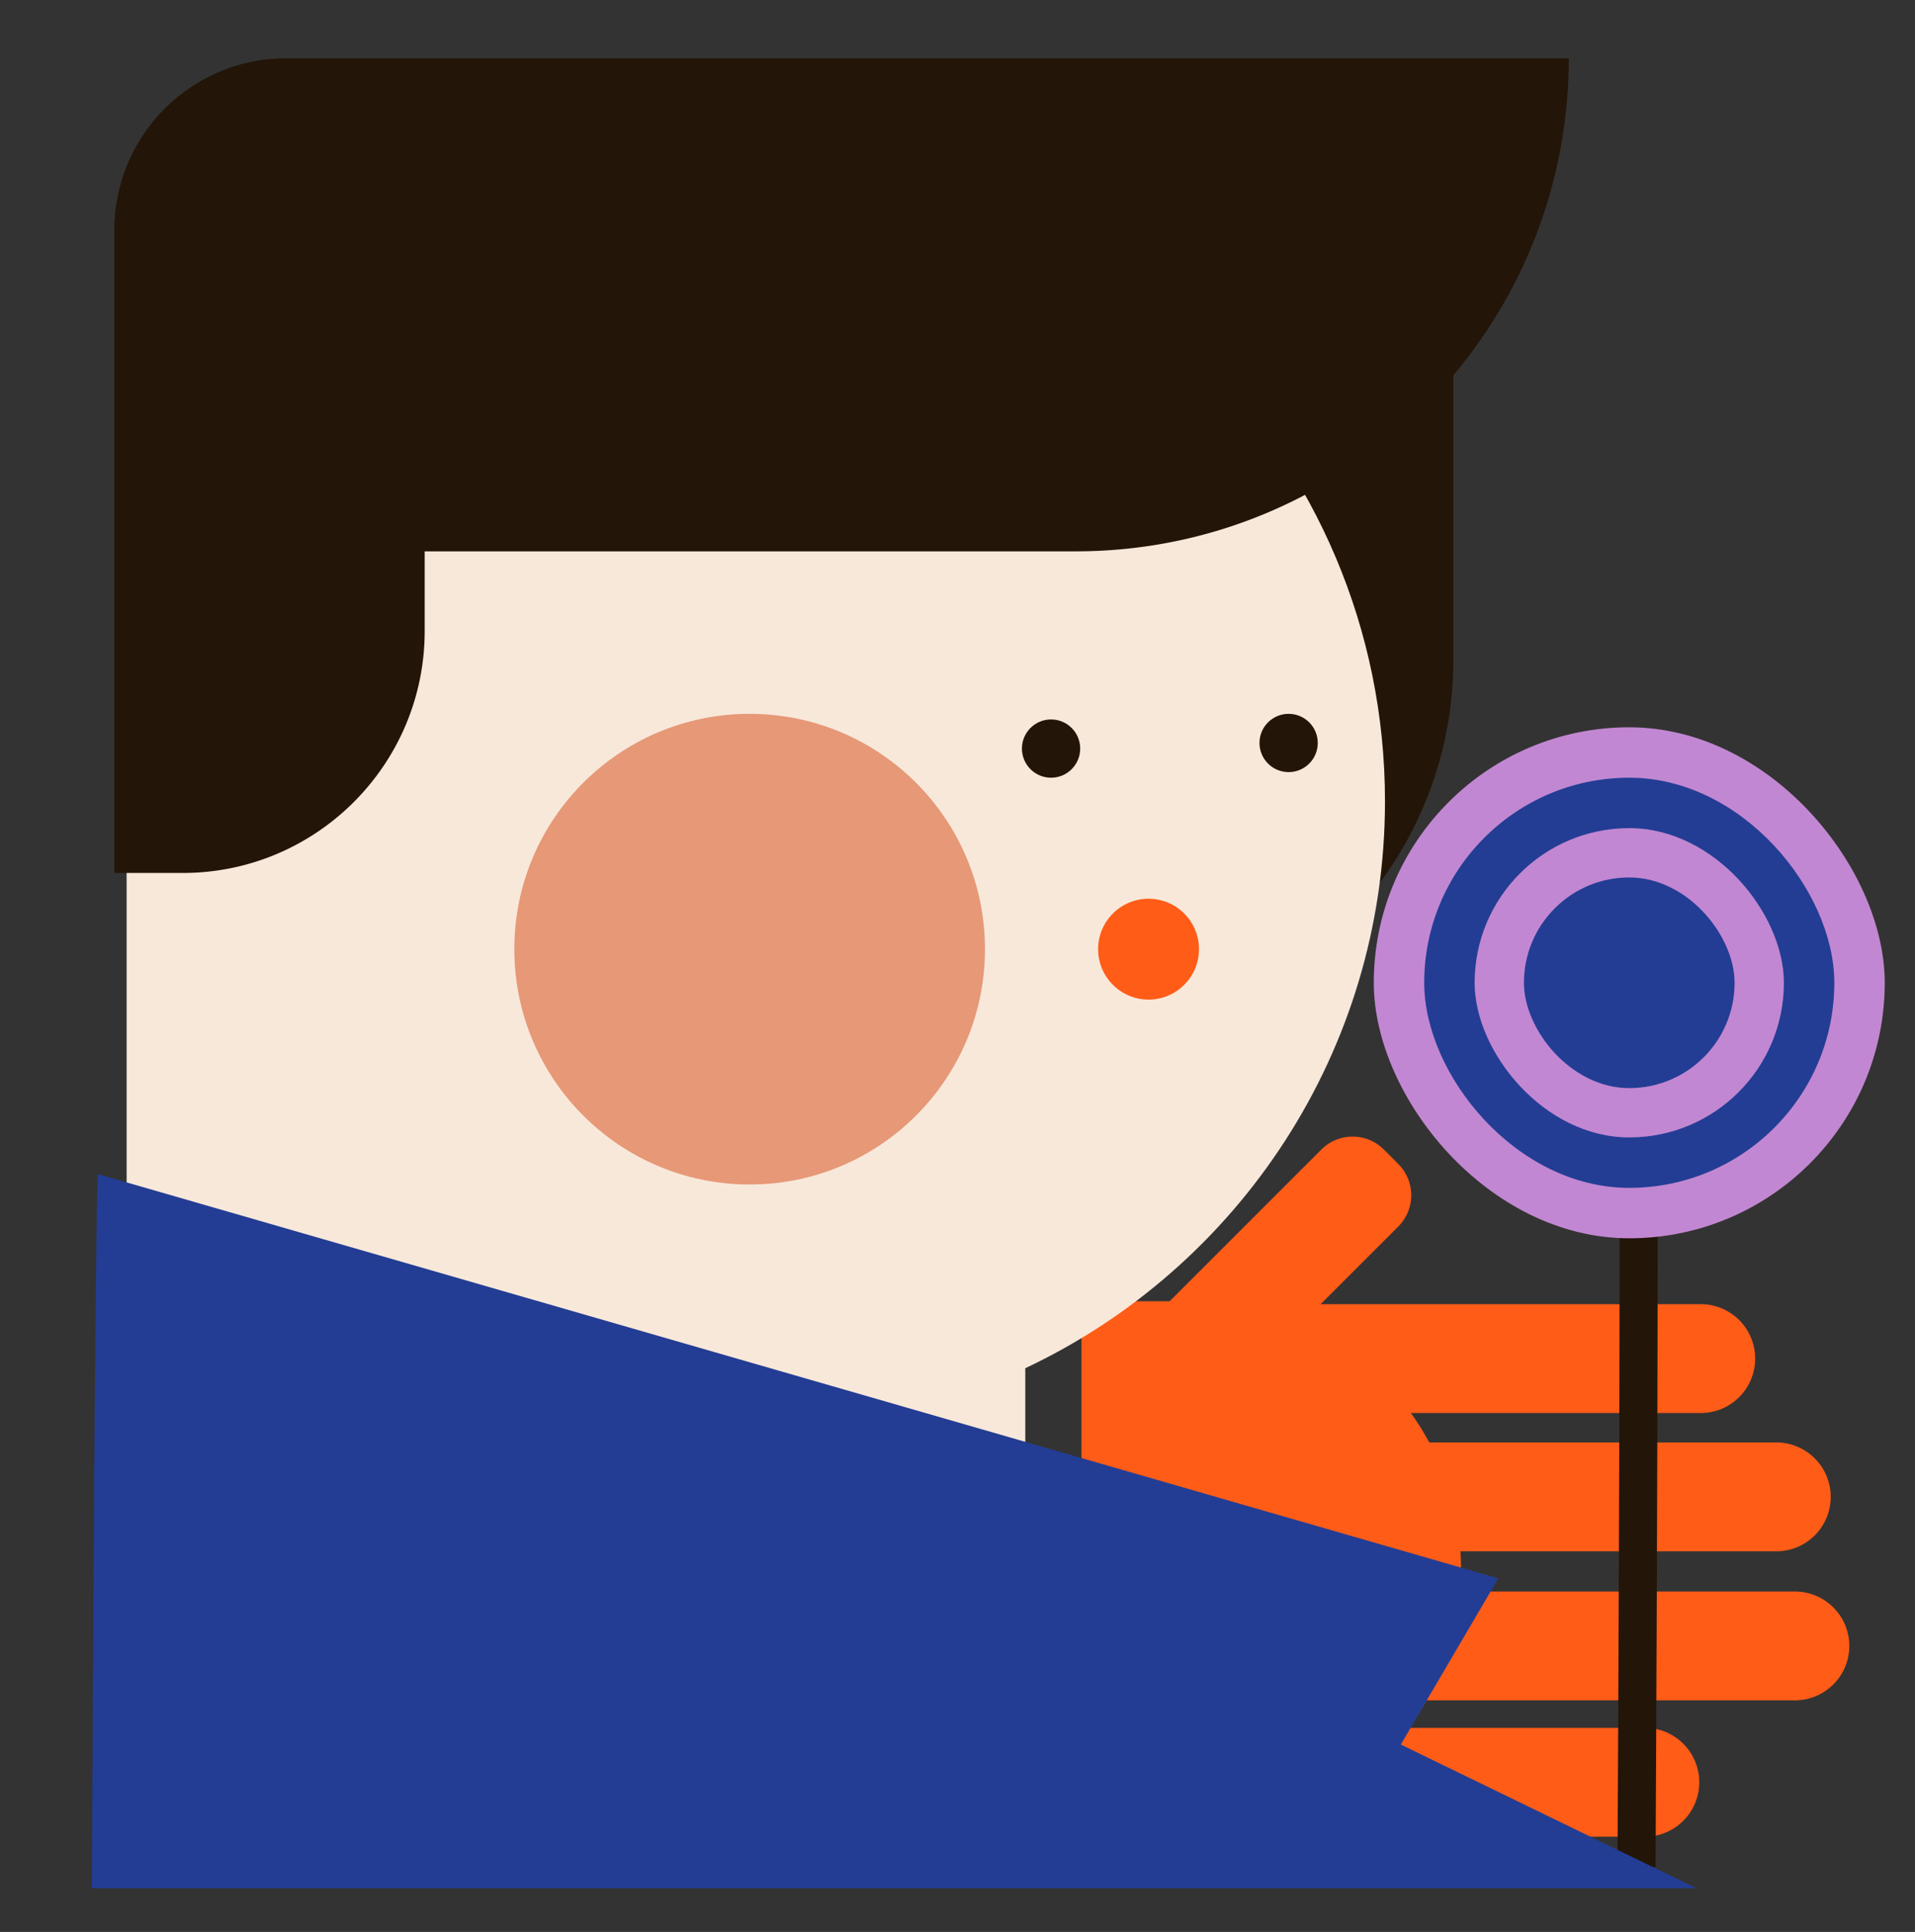
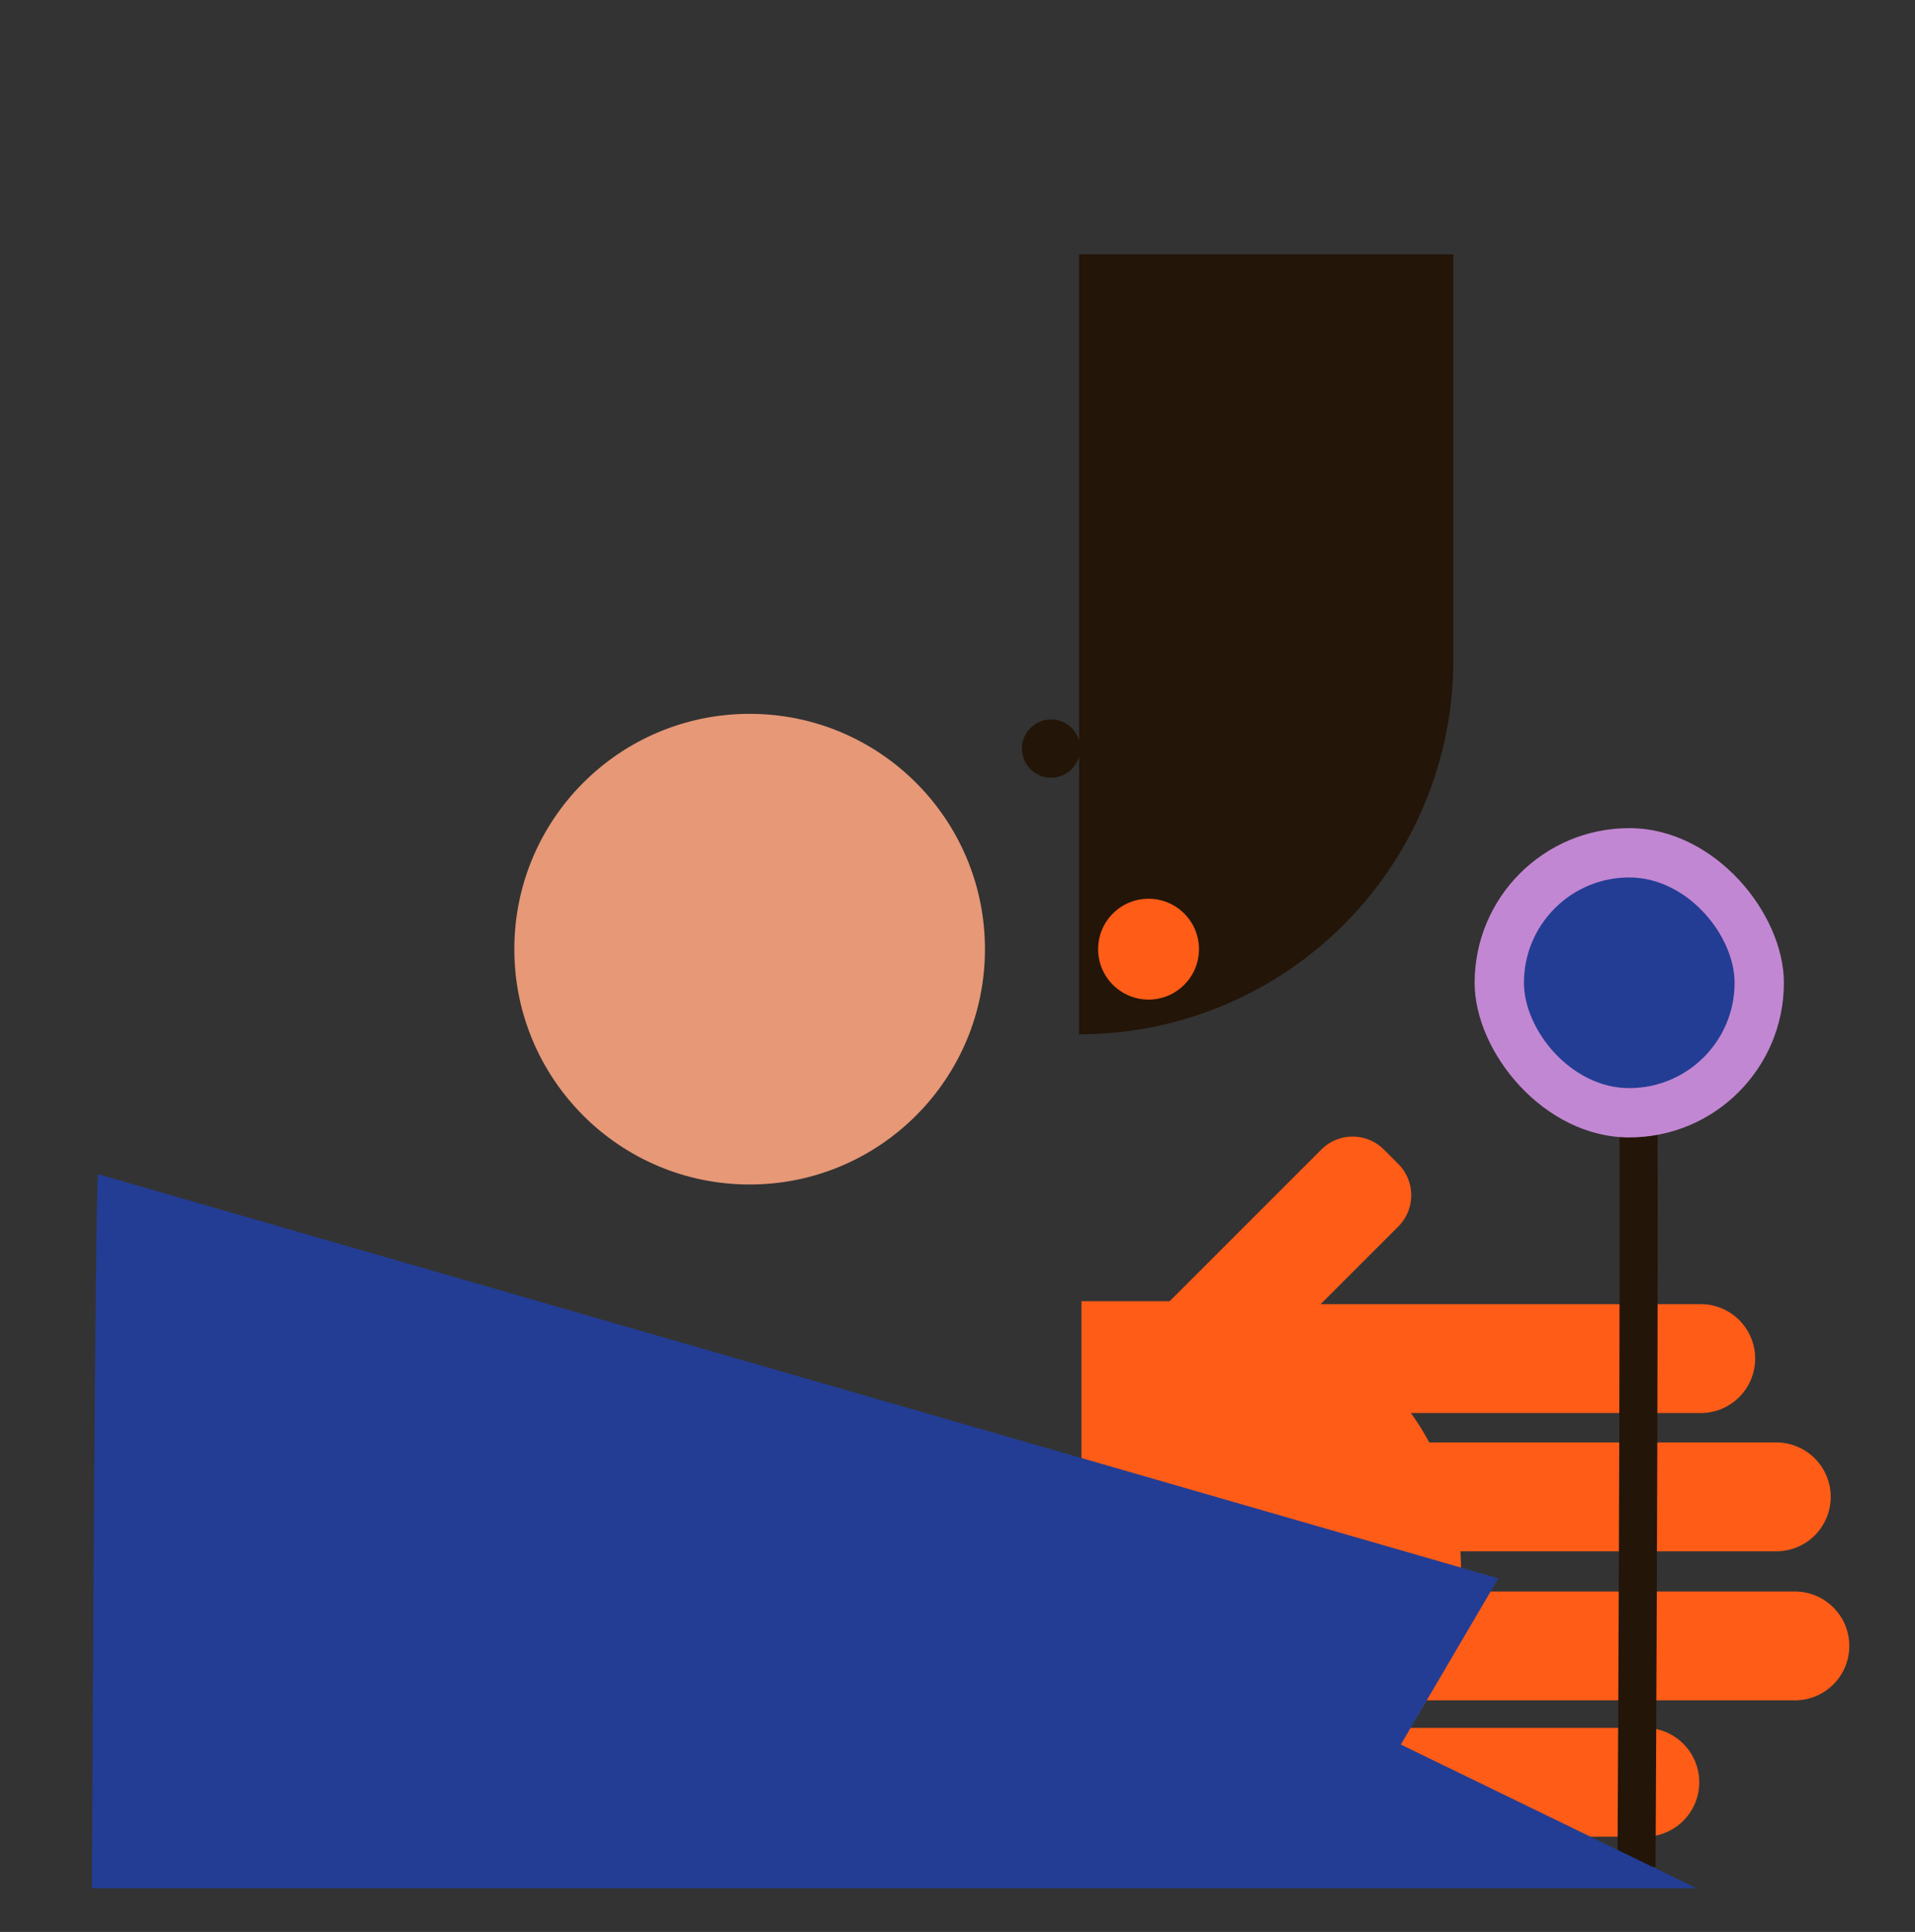
<svg xmlns="http://www.w3.org/2000/svg" id="Capa_1" data-name="Capa 1" viewBox="0 0 1709 1724">
  <rect x="0" y="0" width="1709" height="1724" fill="#333333" stroke="none" />
  <title>Mesa de trabajo 11</title>
  <path d="M1601.8,1420.21H1303c.55-6.64.85-13.35.85-20.13h0c0-5.29-.19-10.54-.53-15.75h281.89a48.58,48.58,0,0,0,48.58-48.57h0a48.58,48.58,0,0,0-48.58-48.58H1275.5a240.72,240.72,0,0,0-16.38-26.25h258.67a48.58,48.58,0,0,0,48.57-48.57h0a48.57,48.57,0,0,0-48.57-48.57h-339.2l69.29-69.29a39.45,39.45,0,0,0,0-55.8L1235,1025.81a39.45,39.45,0,0,0-55.8,0l-135.36,135.35H965.12V1639h99.77c7,0,14-.32,20.82-.91a49,49,0,0,0,9.37.91H1467.9a48.57,48.57,0,0,0,48.57-48.57h0a48.56,48.56,0,0,0-48.57-48.57H1257.2a241,241,0,0,0,15.9-24.54l1.39,0H1601.8a48.56,48.56,0,0,0,48.57-48.57h0A48.56,48.56,0,0,0,1601.8,1420.21Z" fill="#ff5c17" />
  <path d="M1460.48,870c4.28,25.23,0,796,0,796" fill="none" stroke="#231508" stroke-miterlimit="10" stroke-width="33.95" />
  <path d="M963,227h334a0,0,0,0,1,0,0V589A334,334,0,0,1,963,923h0a0,0,0,0,1,0,0V227A0,0,0,0,1,963,227Z" fill="#231508" />
-   <path d="M1236,715c0-308.73-250.27-559-559-559-266.82,0-490,187-545.64,437H113v976H915V1220.94C1104.7,1131.55,1236,938.61,1236,715Z" fill="#f8e8da" />
  <circle cx="938" cy="668" r="26" fill="#231508" />
  <circle cx="1150" cy="663" r="26" fill="#231508" />
  <circle cx="1025" cy="847" r="45" fill="#ff5c17" />
  <circle cx="669" cy="847" r="210" fill="#e69877" />
-   <path d="M255.53,52A153.53,153.53,0,0,0,102,205.53V779h61c119.29,0,216-96.7,216-216V492H960c243,0,440-197,440-440H255.53Z" fill="#231508" />
-   <rect x="1226" y="649" width="456" height="456" rx="228" fill="#c287d2" />
-   <rect x="1271" y="694" width="366" height="366" rx="183" fill="#233d94" />
  <rect x="1316" y="739" width="276" height="276" rx="138" fill="#c287d2" />
  <rect x="1360" y="783" width="188" height="188" rx="94" fill="#233d94" />
  <path d="M87.62,1047.81l1249.49,360.68-87,148.27L1514,1685H82S84.81,1045.14,87.62,1047.81Z" fill="#233d94" />
</svg>